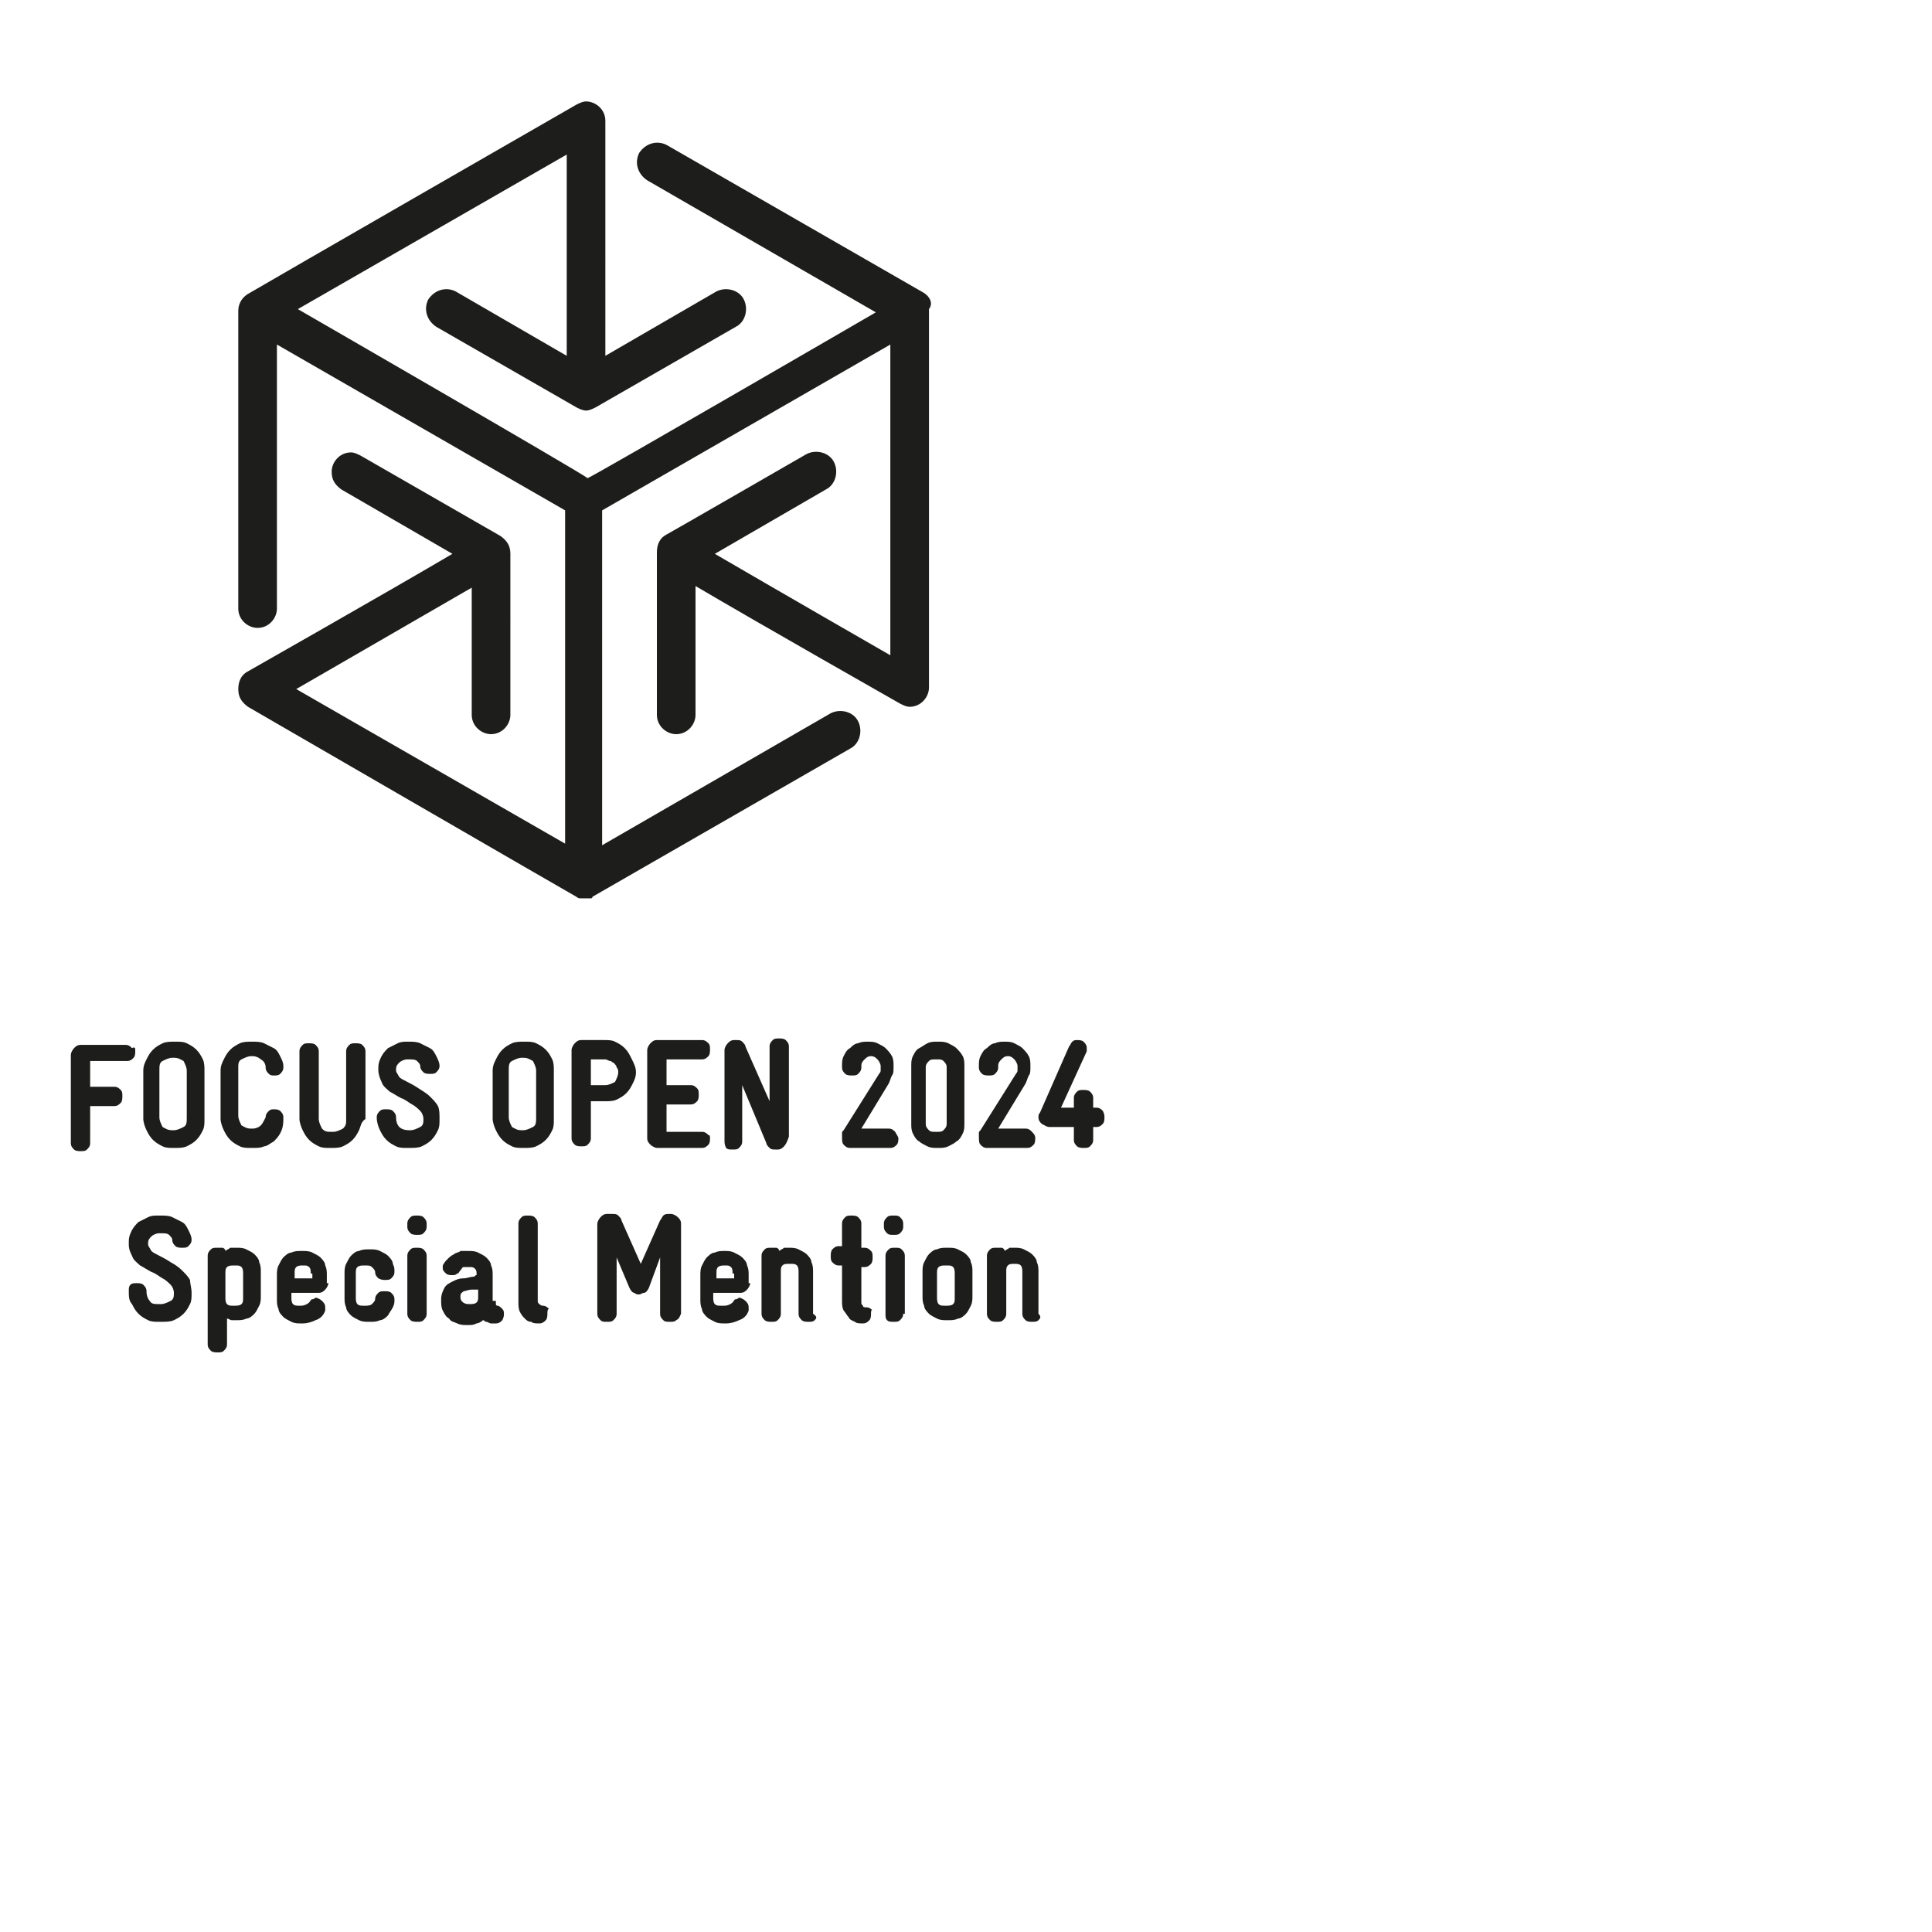
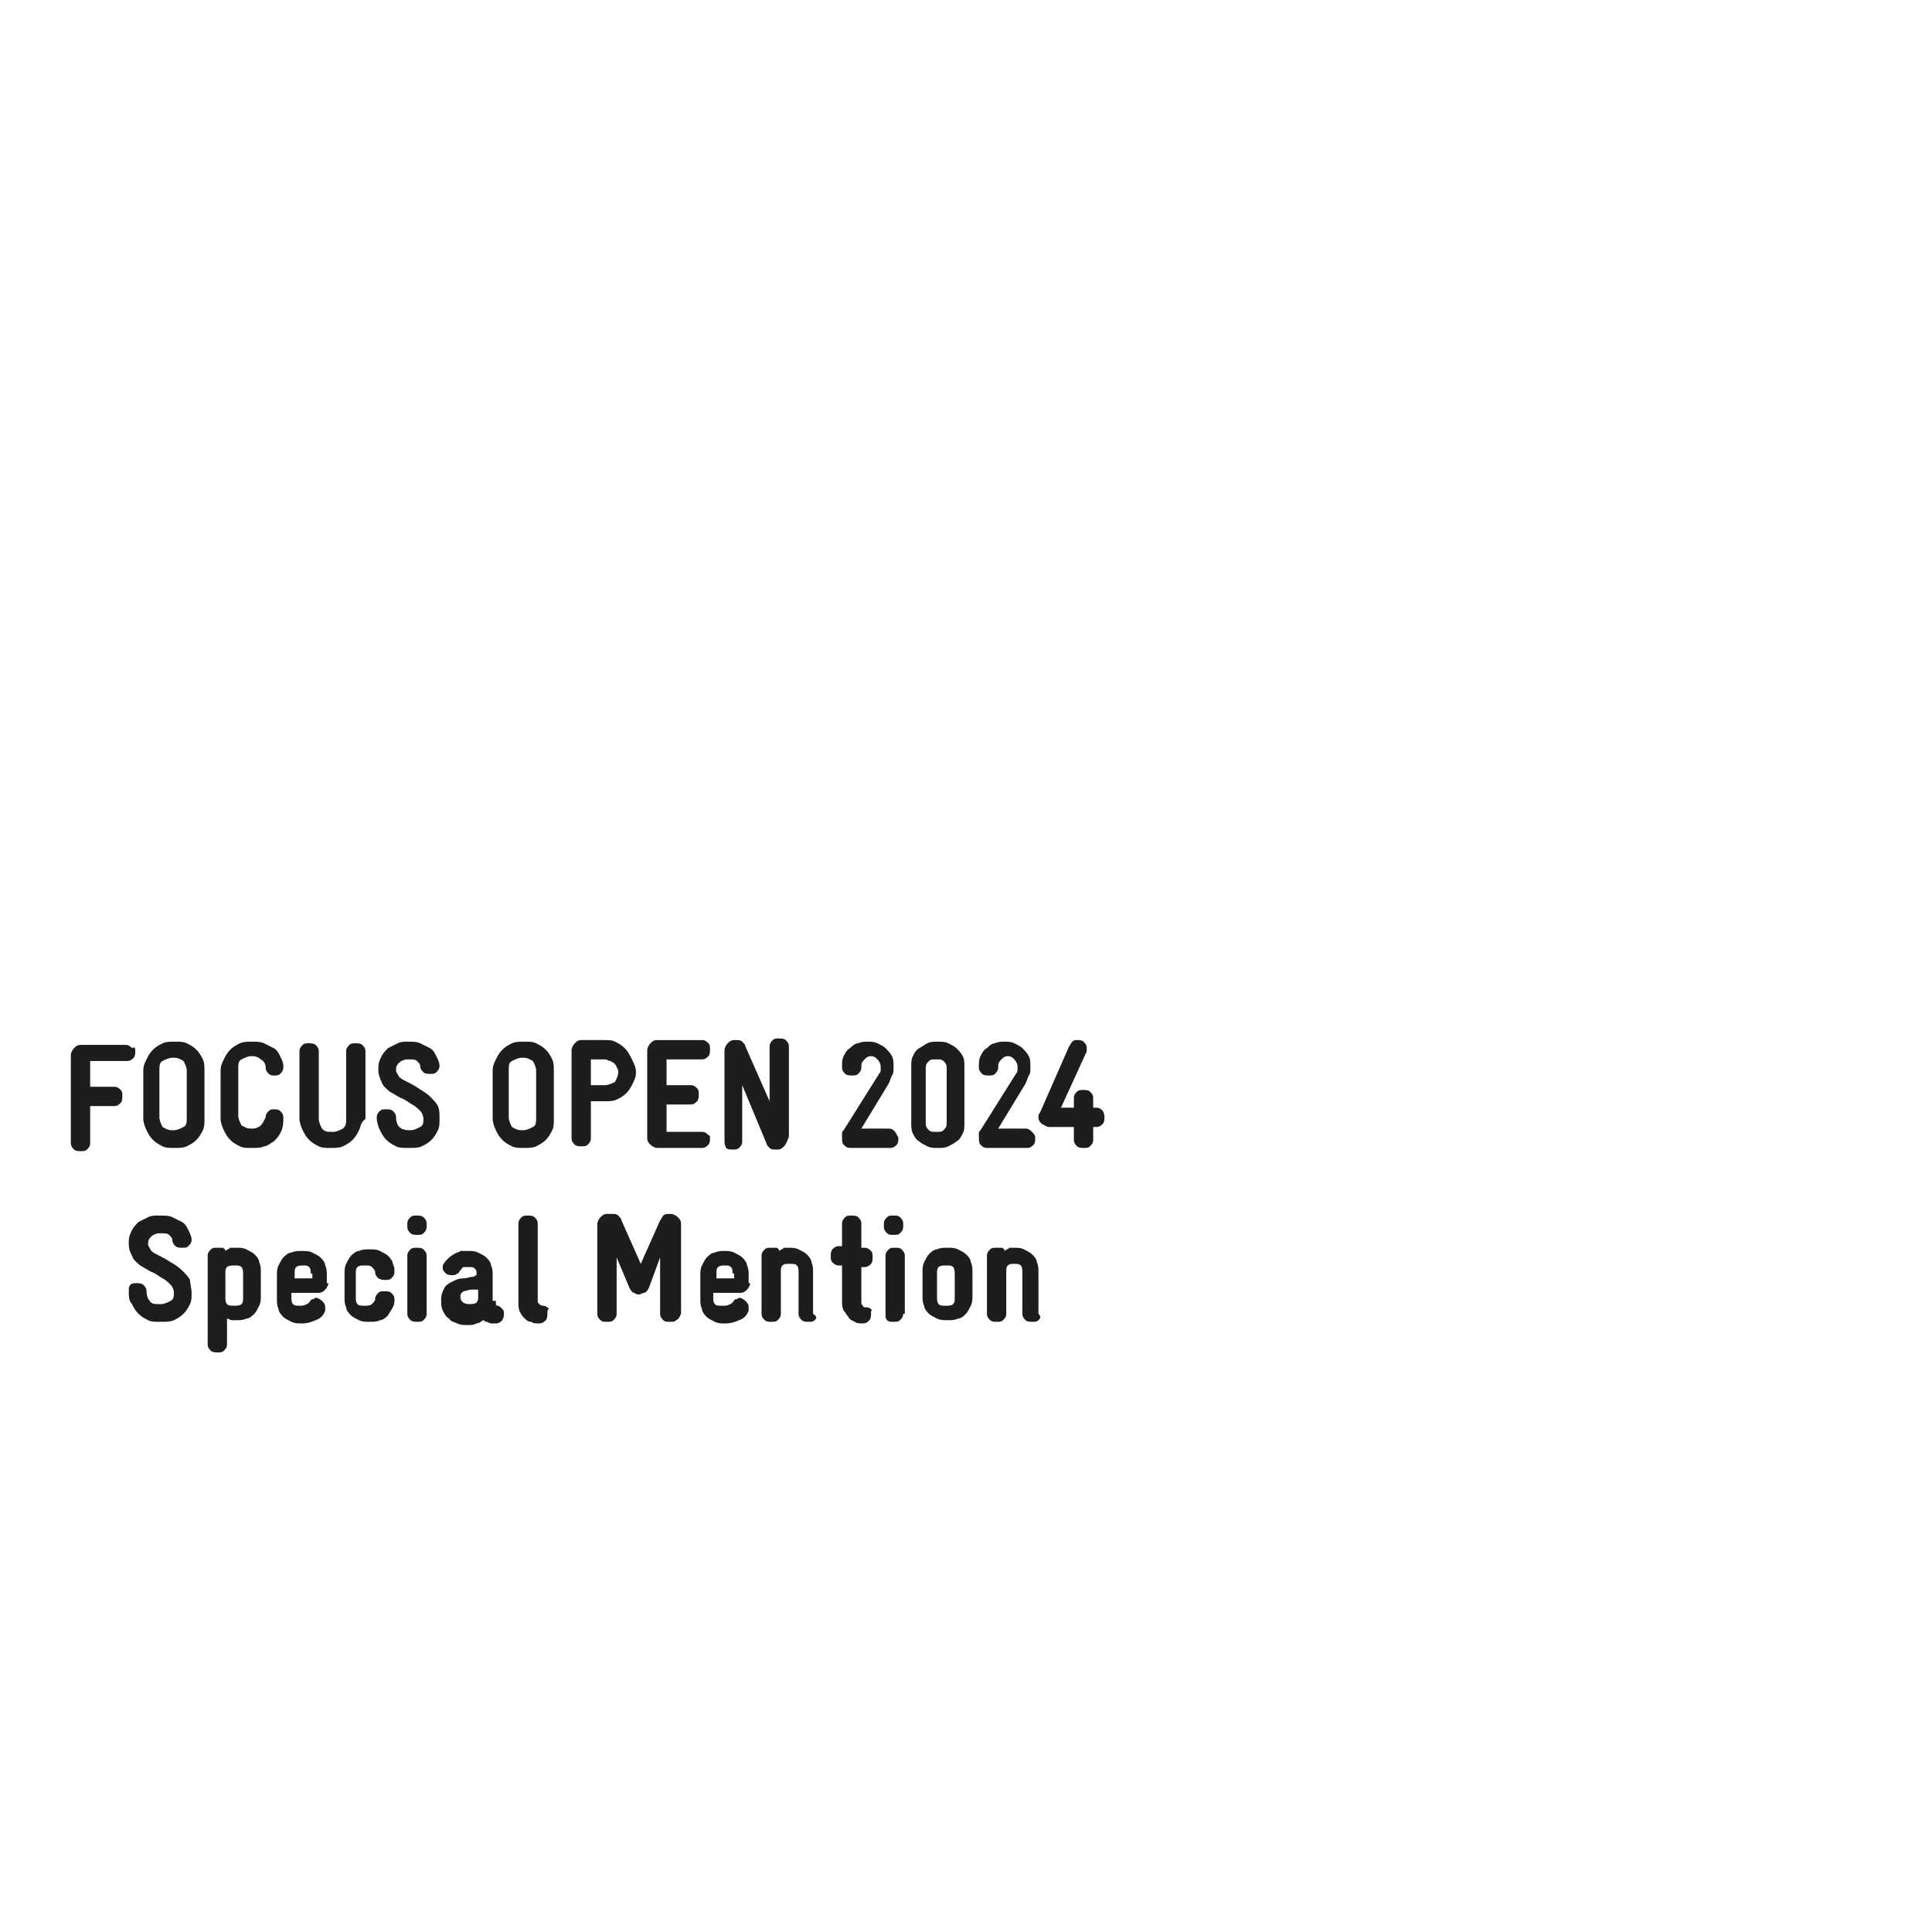
<svg xmlns="http://www.w3.org/2000/svg" version="1.1" id="Ebene_1" x="0px" y="0px" viewBox="0 0 120 120" style="enable-background:new 0 0 120 120;" xml:space="preserve">
  <style type="text/css">
	.st0{fill:#1D1D1B;}
</style>
  <g>
    <g>
      <path class="st0" d="M8.4,65.3c0,0.1,0,0.3-0.1,0.4c-0.1,0.1-0.2,0.2-0.4,0.2H5.6v1.6h1.5c0.2,0,0.3,0.1,0.4,0.2    c0.1,0.1,0.1,0.2,0.1,0.4c0,0.1,0,0.3-0.1,0.4c-0.1,0.1-0.2,0.2-0.4,0.2H5.6v2.3c0,0.2-0.1,0.3-0.2,0.4c-0.1,0.1-0.2,0.1-0.4,0.1    c-0.1,0-0.3,0-0.4-0.1c-0.1-0.1-0.2-0.2-0.2-0.4v-5.5c0-0.1,0.1-0.3,0.2-0.4c0.1-0.1,0.2-0.2,0.4-0.2h2.8c0.2,0,0.3,0.1,0.4,0.2    C8.4,65,8.4,65.1,8.4,65.3z" />
      <path class="st0" d="M12.7,69.5c0,0.3,0,0.5-0.1,0.7c-0.1,0.2-0.2,0.4-0.4,0.6c-0.2,0.2-0.4,0.3-0.6,0.4c-0.2,0.1-0.5,0.1-0.7,0.1    h-0.1c-0.3,0-0.5,0-0.7-0.1c-0.2-0.1-0.4-0.2-0.6-0.4c-0.2-0.2-0.3-0.4-0.4-0.6c-0.1-0.2-0.2-0.5-0.2-0.7v-3    c0-0.3,0.1-0.5,0.2-0.7c0.1-0.2,0.2-0.4,0.4-0.6c0.2-0.2,0.4-0.3,0.6-0.4c0.2-0.1,0.5-0.1,0.7-0.1h0.1c0.3,0,0.5,0,0.7,0.1    c0.2,0.1,0.4,0.2,0.6,0.4c0.2,0.2,0.3,0.4,0.4,0.6c0.1,0.2,0.1,0.5,0.1,0.7V69.5z M11.6,66.5c0-0.2-0.1-0.4-0.2-0.6    c-0.2-0.1-0.3-0.2-0.6-0.2h-0.1c-0.2,0-0.4,0.1-0.6,0.2c-0.2,0.1-0.2,0.3-0.2,0.6v2.9c0,0.2,0.1,0.4,0.2,0.6    c0.2,0.1,0.3,0.2,0.6,0.2h0.1c0.2,0,0.4-0.1,0.6-0.2c0.2-0.1,0.2-0.3,0.2-0.6V66.5z" />
      <path class="st0" d="M17.4,70.4c-0.1,0.2-0.3,0.4-0.4,0.5c-0.2,0.1-0.4,0.3-0.6,0.3c-0.2,0.1-0.4,0.1-0.7,0.1h-0.1    c-0.3,0-0.5,0-0.7-0.1c-0.2-0.1-0.4-0.2-0.6-0.4c-0.2-0.2-0.3-0.4-0.4-0.6c-0.1-0.2-0.2-0.5-0.2-0.7v-3c0-0.3,0.1-0.5,0.2-0.7    c0.1-0.2,0.2-0.4,0.4-0.6c0.2-0.2,0.4-0.3,0.6-0.4c0.2-0.1,0.5-0.1,0.7-0.1h0.1c0.2,0,0.5,0,0.7,0.1c0.2,0.1,0.4,0.2,0.6,0.3    c0.2,0.1,0.3,0.3,0.4,0.5c0.1,0.2,0.2,0.4,0.2,0.6c0,0,0,0,0,0.1c0,0.2-0.1,0.3-0.2,0.4c-0.1,0.1-0.2,0.1-0.4,0.1    c-0.1,0-0.2,0-0.3-0.1c-0.1-0.1-0.2-0.2-0.2-0.4c0-0.2-0.1-0.4-0.3-0.5c-0.1-0.1-0.3-0.2-0.5-0.2h-0.1c-0.2,0-0.4,0.1-0.6,0.2    c-0.2,0.1-0.2,0.3-0.2,0.5v3c0,0.2,0.1,0.4,0.2,0.6c0.2,0.1,0.3,0.2,0.6,0.2h0.1c0.2,0,0.4-0.1,0.5-0.2c0.1-0.1,0.2-0.3,0.3-0.5    c0-0.2,0.1-0.3,0.2-0.4c0.1-0.1,0.2-0.1,0.3-0.1c0.1,0,0.3,0,0.4,0.1c0.1,0.1,0.2,0.2,0.2,0.4v0.1C17.6,70,17.5,70.2,17.4,70.4z" />
      <path class="st0" d="M22.3,70.2c-0.1,0.2-0.2,0.4-0.4,0.6c-0.2,0.2-0.4,0.3-0.6,0.4c-0.2,0.1-0.5,0.1-0.7,0.1h-0.1    c-0.3,0-0.5,0-0.7-0.1c-0.2-0.1-0.4-0.2-0.6-0.4c-0.2-0.2-0.3-0.4-0.4-0.6c-0.1-0.2-0.2-0.5-0.2-0.7v-4.2c0-0.2,0.1-0.3,0.2-0.4    c0.1-0.1,0.2-0.1,0.4-0.1c0.1,0,0.3,0,0.4,0.1c0.1,0.1,0.2,0.2,0.2,0.4v4.2c0,0.2,0.1,0.4,0.2,0.6c0.2,0.2,0.3,0.2,0.6,0.2h0.1    c0.2,0,0.4-0.1,0.6-0.2c0.2-0.2,0.2-0.3,0.2-0.6v-4.2c0-0.2,0.1-0.3,0.2-0.4c0.1-0.1,0.2-0.1,0.4-0.1c0.1,0,0.3,0,0.4,0.1    c0.1,0.1,0.2,0.2,0.2,0.4v4.2C22.4,69.7,22.4,70,22.3,70.2z" />
      <path class="st0" d="M27.3,69.5c0,0.3,0,0.5-0.1,0.7c-0.1,0.2-0.2,0.4-0.4,0.6c-0.2,0.2-0.4,0.3-0.6,0.4c-0.2,0.1-0.5,0.1-0.8,0.1    h-0.1c-0.3,0-0.5,0-0.7-0.1c-0.2-0.1-0.4-0.2-0.6-0.4c-0.2-0.2-0.3-0.4-0.4-0.6c-0.1-0.2-0.2-0.5-0.2-0.8c0-0.2,0.1-0.3,0.2-0.4    c0.1-0.1,0.2-0.1,0.4-0.1c0.1,0,0.3,0,0.4,0.1c0.1,0.1,0.2,0.2,0.2,0.4c0,0.3,0.1,0.5,0.2,0.6c0.1,0.1,0.3,0.2,0.6,0.2h0.1    c0.2,0,0.4-0.1,0.6-0.2c0.2-0.1,0.2-0.3,0.2-0.5c0-0.2-0.1-0.4-0.2-0.5c-0.1-0.1-0.3-0.3-0.5-0.4c-0.2-0.1-0.4-0.3-0.7-0.4    c-0.2-0.1-0.5-0.3-0.7-0.4c-0.2-0.2-0.4-0.3-0.5-0.6c-0.1-0.2-0.2-0.5-0.2-0.7v-0.2c0-0.3,0.1-0.5,0.2-0.7    c0.1-0.2,0.3-0.4,0.4-0.5c0.2-0.1,0.4-0.2,0.6-0.3c0.2-0.1,0.4-0.1,0.6-0.1h0.1c0.2,0,0.5,0,0.7,0.1c0.2,0.1,0.4,0.2,0.6,0.3    c0.2,0.1,0.3,0.3,0.4,0.5c0.1,0.2,0.2,0.4,0.2,0.6c0,0.2-0.1,0.3-0.2,0.4c-0.1,0.1-0.2,0.1-0.4,0.1c-0.1,0-0.3,0-0.4-0.1    c-0.1-0.1-0.2-0.2-0.2-0.4c0-0.1-0.1-0.2-0.2-0.3c-0.1-0.1-0.3-0.1-0.5-0.1h-0.1c-0.2,0-0.4,0.1-0.5,0.2c-0.1,0.1-0.2,0.2-0.2,0.4    v0.1c0,0.1,0.1,0.2,0.2,0.4c0.1,0.1,0.3,0.2,0.5,0.3c0.2,0.1,0.4,0.2,0.7,0.4s0.5,0.3,0.7,0.5c0.2,0.2,0.4,0.4,0.5,0.6    C27.3,68.9,27.3,69.2,27.3,69.5z" />
      <path class="st0" d="M34.4,69.5c0,0.3,0,0.5-0.1,0.7c-0.1,0.2-0.2,0.4-0.4,0.6c-0.2,0.2-0.4,0.3-0.6,0.4c-0.2,0.1-0.5,0.1-0.7,0.1    h-0.1c-0.3,0-0.5,0-0.7-0.1c-0.2-0.1-0.4-0.2-0.6-0.4c-0.2-0.2-0.3-0.4-0.4-0.6c-0.1-0.2-0.2-0.5-0.2-0.7v-3    c0-0.3,0.1-0.5,0.2-0.7c0.1-0.2,0.2-0.4,0.4-0.6c0.2-0.2,0.4-0.3,0.6-0.4c0.2-0.1,0.5-0.1,0.7-0.1h0.1c0.3,0,0.5,0,0.7,0.1    c0.2,0.1,0.4,0.2,0.6,0.4c0.2,0.2,0.3,0.4,0.4,0.6c0.1,0.2,0.1,0.5,0.1,0.7V69.5z M33.3,66.5c0-0.2-0.1-0.4-0.2-0.6    c-0.2-0.1-0.3-0.2-0.6-0.2h-0.1c-0.2,0-0.4,0.1-0.6,0.2c-0.2,0.1-0.2,0.3-0.2,0.6v2.9c0,0.2,0.1,0.4,0.2,0.6    c0.2,0.1,0.3,0.2,0.6,0.2h0.1c0.2,0,0.4-0.1,0.6-0.2c0.2-0.1,0.2-0.3,0.2-0.6V66.5z" />
      <path class="st0" d="M39.5,66.6c0,0.3-0.1,0.5-0.2,0.7c-0.1,0.2-0.2,0.4-0.4,0.6c-0.2,0.2-0.4,0.3-0.6,0.4    c-0.2,0.1-0.5,0.1-0.7,0.1h-0.9v2.3c0,0.2-0.1,0.3-0.2,0.4c-0.1,0.1-0.2,0.1-0.4,0.1c-0.1,0-0.3,0-0.4-0.1    c-0.1-0.1-0.2-0.2-0.2-0.4v-5.5c0-0.1,0.1-0.3,0.2-0.4c0.1-0.1,0.2-0.2,0.4-0.2h1.4c0.3,0,0.5,0,0.7,0.1c0.2,0.1,0.4,0.2,0.6,0.4    c0.2,0.2,0.3,0.4,0.4,0.6C39.4,66.1,39.5,66.3,39.5,66.6z M38.4,66.6c0-0.1,0-0.2-0.1-0.3c0-0.1-0.1-0.2-0.2-0.3    C38,66,38,65.9,37.9,65.9c-0.1,0-0.2-0.1-0.3-0.1h-0.9v1.6h0.9c0.2,0,0.4-0.1,0.6-0.2C38.3,67,38.4,66.8,38.4,66.6z" />
      <path class="st0" d="M44.1,70.7c0,0.1,0,0.3-0.1,0.4c-0.1,0.1-0.2,0.2-0.4,0.2h-2.8c-0.1,0-0.3-0.1-0.4-0.2    c-0.1-0.1-0.2-0.2-0.2-0.4v-5.5c0-0.1,0.1-0.3,0.2-0.4c0.1-0.1,0.2-0.2,0.4-0.2h2.8c0.2,0,0.3,0.1,0.4,0.2    c0.1,0.1,0.1,0.2,0.1,0.4c0,0.1,0,0.3-0.1,0.4c-0.1,0.1-0.2,0.2-0.4,0.2h-2.2v1.6h1.5c0.2,0,0.3,0.1,0.4,0.2    c0.1,0.1,0.1,0.2,0.1,0.4c0,0.1,0,0.3-0.1,0.4c-0.1,0.1-0.2,0.2-0.4,0.2h-1.5v1.7h2.2c0.2,0,0.3,0.1,0.4,0.2    C44.1,70.5,44.1,70.6,44.1,70.7z" />
      <path class="st0" d="M48.7,71.2c-0.1,0.1-0.2,0.2-0.4,0.2h-0.1c-0.2,0-0.3,0-0.4-0.1c-0.1-0.1-0.2-0.2-0.2-0.3l-1.5-3.6v3.5    c0,0.2-0.1,0.3-0.2,0.4c-0.1,0.1-0.2,0.1-0.4,0.1s-0.3,0-0.4-0.1C45,71.1,45,71,45,70.8v-5.6c0-0.1,0.1-0.3,0.2-0.4    c0.1-0.1,0.2-0.2,0.4-0.2h0.1c0.2,0,0.3,0,0.4,0.1c0.1,0.1,0.2,0.2,0.2,0.3l1.5,3.4v-3.4c0-0.2,0.1-0.3,0.2-0.4    c0.1-0.1,0.2-0.1,0.4-0.1c0.1,0,0.3,0,0.4,0.1c0.1,0.1,0.2,0.2,0.2,0.4v5.6C48.9,70.9,48.8,71.1,48.7,71.2z" />
      <path class="st0" d="M55.8,70.7c0,0.1,0,0.3-0.1,0.4c-0.1,0.1-0.2,0.2-0.4,0.2h-2.5c-0.2,0-0.3-0.1-0.4-0.2    c-0.1-0.1-0.1-0.3-0.1-0.5c0-0.1,0-0.1,0-0.2c0-0.1,0-0.1,0.1-0.2l2.2-3.5c0.1-0.1,0.1-0.2,0.1-0.2c0-0.1,0-0.1,0-0.2v-0.1    c0-0.1-0.1-0.3-0.2-0.4c-0.1-0.1-0.2-0.2-0.4-0.2h0c-0.2,0-0.3,0.1-0.4,0.2c-0.1,0.1-0.2,0.2-0.2,0.4v0.1c0,0.2-0.1,0.3-0.2,0.4    c-0.1,0.1-0.2,0.1-0.4,0.1c-0.1,0-0.3,0-0.4-0.1c-0.1-0.1-0.2-0.2-0.2-0.4v-0.1c0-0.2,0-0.4,0.1-0.6c0.1-0.2,0.2-0.4,0.4-0.5    c0.1-0.1,0.3-0.3,0.5-0.3c0.2-0.1,0.4-0.1,0.6-0.1h0c0.2,0,0.4,0,0.6,0.1c0.2,0.1,0.4,0.2,0.5,0.3s0.3,0.3,0.4,0.5    c0.1,0.2,0.1,0.4,0.1,0.6l0,0.1c0,0.2,0,0.4-0.1,0.5c-0.1,0.2-0.1,0.3-0.2,0.5l-1.7,2.8h1.7c0.2,0,0.3,0.1,0.4,0.2    C55.7,70.5,55.8,70.6,55.8,70.7z" />
      <path class="st0" d="M59.9,69.8c0,0.2,0,0.4-0.1,0.6c-0.1,0.2-0.2,0.4-0.4,0.5c-0.1,0.1-0.3,0.2-0.5,0.3c-0.2,0.1-0.4,0.1-0.6,0.1    h-0.1c-0.2,0-0.4,0-0.6-0.1c-0.2-0.1-0.4-0.2-0.5-0.3c-0.2-0.1-0.3-0.3-0.4-0.5c-0.1-0.2-0.1-0.4-0.1-0.6v-3.6    c0-0.2,0-0.4,0.1-0.6s0.2-0.4,0.4-0.5s0.3-0.2,0.5-0.3c0.2-0.1,0.4-0.1,0.6-0.1h0.1c0.2,0,0.4,0,0.6,0.1c0.2,0.1,0.4,0.2,0.5,0.3    c0.1,0.1,0.3,0.3,0.4,0.5c0.1,0.2,0.1,0.4,0.1,0.6V69.8z M58.8,66.3c0-0.2-0.1-0.3-0.2-0.4c-0.1-0.1-0.2-0.1-0.4-0.1h-0.1    c-0.2,0-0.3,0-0.4,0.1c-0.1,0.1-0.2,0.2-0.2,0.4v3.5c0,0.2,0.1,0.3,0.2,0.4c0.1,0.1,0.2,0.1,0.4,0.1h0.1c0.2,0,0.3,0,0.4-0.1    c0.1-0.1,0.2-0.2,0.2-0.4V66.3z" />
      <path class="st0" d="M64.3,70.7c0,0.1,0,0.3-0.1,0.4c-0.1,0.1-0.2,0.2-0.4,0.2h-2.5c-0.2,0-0.3-0.1-0.4-0.2    c-0.1-0.1-0.1-0.3-0.1-0.5c0-0.1,0-0.1,0-0.2c0-0.1,0-0.1,0.1-0.2l2.2-3.5c0.1-0.1,0.1-0.2,0.1-0.2c0-0.1,0-0.1,0-0.2v-0.1    c0-0.1-0.1-0.3-0.2-0.4c-0.1-0.1-0.2-0.2-0.4-0.2h0c-0.2,0-0.3,0.1-0.4,0.2c-0.1,0.1-0.2,0.2-0.2,0.4v0.1c0,0.2-0.1,0.3-0.2,0.4    c-0.1,0.1-0.2,0.1-0.4,0.1c-0.1,0-0.3,0-0.4-0.1c-0.1-0.1-0.2-0.2-0.2-0.4v-0.1c0-0.2,0-0.4,0.1-0.6c0.1-0.2,0.2-0.4,0.4-0.5    c0.1-0.1,0.3-0.3,0.5-0.3c0.2-0.1,0.4-0.1,0.6-0.1h0c0.2,0,0.4,0,0.6,0.1c0.2,0.1,0.4,0.2,0.5,0.3s0.3,0.3,0.4,0.5    c0.1,0.2,0.1,0.4,0.1,0.6l0,0.1c0,0.2,0,0.4-0.1,0.5c-0.1,0.2-0.1,0.3-0.2,0.5l-1.7,2.8h1.7c0.2,0,0.3,0.1,0.4,0.2    C64.3,70.5,64.3,70.6,64.3,70.7z" />
      <path class="st0" d="M68.6,69.4c0,0.1,0,0.3-0.1,0.4c-0.1,0.1-0.2,0.2-0.4,0.2h-0.2v0.8c0,0.2-0.1,0.3-0.2,0.4    c-0.1,0.1-0.2,0.1-0.4,0.1c-0.1,0-0.3,0-0.4-0.1c-0.1-0.1-0.2-0.2-0.2-0.4V70h-1.5c-0.2,0-0.3-0.1-0.5-0.2    c-0.1-0.1-0.2-0.2-0.2-0.4c0-0.1,0-0.2,0.1-0.3l1.8-4.1c0.1-0.1,0.1-0.2,0.2-0.3c0.1-0.1,0.2-0.1,0.3-0.1c0.1,0,0.3,0,0.4,0.1    c0.1,0.1,0.2,0.2,0.2,0.4c0,0.1,0,0.2,0,0.2l-1.6,3.5h0.8v-0.6c0-0.2,0.1-0.3,0.2-0.4c0.1-0.1,0.2-0.1,0.4-0.1    c0.1,0,0.3,0,0.4,0.1c0.1,0.1,0.2,0.2,0.2,0.4v0.6h0.2c0.2,0,0.3,0.1,0.4,0.2C68.6,69.2,68.6,69.3,68.6,69.4z" />
      <path class="st0" d="M11.9,80.3c0,0.3,0,0.5-0.1,0.7c-0.1,0.2-0.2,0.4-0.4,0.6c-0.2,0.2-0.4,0.3-0.6,0.4c-0.2,0.1-0.5,0.1-0.8,0.1    H9.9c-0.3,0-0.5,0-0.7-0.1c-0.2-0.1-0.4-0.2-0.6-0.4c-0.2-0.2-0.3-0.4-0.4-0.6C8,80.8,8,80.5,8,80.2C8,80,8,79.9,8.1,79.8    c0.1-0.1,0.2-0.1,0.4-0.1c0.1,0,0.3,0,0.4,0.1C9,79.9,9.1,80,9.1,80.2c0,0.3,0.1,0.5,0.2,0.6C9.4,81,9.6,81,9.9,81H10    c0.2,0,0.4-0.1,0.6-0.2c0.2-0.1,0.2-0.3,0.2-0.5c0-0.2-0.1-0.4-0.2-0.5c-0.1-0.1-0.3-0.3-0.5-0.4c-0.2-0.1-0.4-0.3-0.7-0.4    c-0.2-0.1-0.5-0.3-0.7-0.4c-0.2-0.2-0.4-0.3-0.5-0.6C8.1,77.8,8,77.6,8,77.3v-0.2c0-0.3,0.1-0.5,0.2-0.7c0.1-0.2,0.3-0.4,0.4-0.5    c0.2-0.1,0.4-0.2,0.6-0.3c0.2-0.1,0.4-0.1,0.6-0.1H10c0.2,0,0.5,0,0.7,0.1c0.2,0.1,0.4,0.2,0.6,0.3c0.2,0.1,0.3,0.3,0.4,0.5    c0.1,0.2,0.2,0.4,0.2,0.6c0,0.2-0.1,0.3-0.2,0.4c-0.1,0.1-0.2,0.1-0.4,0.1c-0.1,0-0.3,0-0.4-0.1c-0.1-0.1-0.2-0.2-0.2-0.4    c0-0.1-0.1-0.2-0.2-0.3c-0.1-0.1-0.3-0.1-0.5-0.1H9.9c-0.2,0-0.4,0.1-0.5,0.2c-0.1,0.1-0.2,0.2-0.2,0.4v0.1c0,0.1,0.1,0.2,0.2,0.4    c0.1,0.1,0.3,0.2,0.5,0.3c0.2,0.1,0.4,0.2,0.7,0.4c0.2,0.1,0.5,0.3,0.7,0.5c0.2,0.2,0.4,0.4,0.5,0.6C11.8,79.7,11.9,80,11.9,80.3z    " />
      <path class="st0" d="M16.2,80.5c0,0.2,0,0.4-0.1,0.6c-0.1,0.2-0.2,0.4-0.3,0.5c-0.1,0.1-0.3,0.3-0.5,0.3c-0.2,0.1-0.4,0.1-0.6,0.1    h0c-0.1,0-0.2,0-0.3,0c-0.1,0-0.2-0.1-0.3-0.1v1.6c0,0.2-0.1,0.3-0.2,0.4c-0.1,0.1-0.2,0.1-0.4,0.1c-0.1,0-0.3,0-0.4-0.1    c-0.1-0.1-0.2-0.2-0.2-0.4V78c0-0.2,0.1-0.3,0.2-0.4c0.1-0.1,0.2-0.1,0.4-0.1c0.1,0,0.2,0,0.3,0c0.1,0,0.2,0.1,0.2,0.2    c0.1-0.1,0.2-0.1,0.3-0.2c0.1,0,0.2,0,0.3,0h0.1c0.2,0,0.4,0,0.6,0.1c0.2,0.1,0.4,0.2,0.5,0.3c0.1,0.1,0.3,0.3,0.3,0.5    c0.1,0.2,0.1,0.4,0.1,0.6V80.5z M15.1,79.1c0-0.1,0-0.3-0.1-0.4c-0.1-0.1-0.2-0.1-0.4-0.1h-0.1c-0.1,0-0.3,0-0.4,0.1    C14,78.8,14,78.9,14,79.1v1.5c0,0.1,0,0.3,0.1,0.4c0.1,0.1,0.2,0.1,0.4,0.1h0.1c0.1,0,0.3,0,0.4-0.1c0.1-0.1,0.1-0.2,0.1-0.4V79.1    z" />
      <path class="st0" d="M20.4,79.7c0,0.1-0.1,0.3-0.2,0.4c-0.1,0.1-0.2,0.2-0.4,0.2h-1.7v0.3c0,0.1,0,0.3,0.1,0.4    c0.1,0.1,0.2,0.1,0.4,0.1h0.1c0.2,0,0.4-0.1,0.5-0.2c0.1-0.1,0.1-0.2,0.2-0.2c0.1,0,0.2-0.1,0.2-0.1c0.1,0,0.3,0.1,0.4,0.2    c0.1,0.1,0.2,0.2,0.2,0.4c0,0.1,0,0.1,0,0.2c-0.1,0.3-0.3,0.5-0.6,0.6c-0.2,0.1-0.5,0.2-0.8,0.2h-0.1c-0.2,0-0.4,0-0.6-0.1    c-0.2-0.1-0.4-0.2-0.5-0.3c-0.1-0.1-0.3-0.3-0.3-0.5c-0.1-0.2-0.1-0.4-0.1-0.6v-1.5c0-0.2,0-0.4,0.1-0.6c0.1-0.2,0.2-0.4,0.3-0.5    c0.1-0.1,0.3-0.3,0.5-0.3c0.2-0.1,0.4-0.1,0.6-0.1h0.1c0.2,0,0.4,0,0.6,0.1c0.2,0.1,0.4,0.2,0.5,0.3c0.1,0.1,0.3,0.3,0.3,0.5    c0.1,0.2,0.1,0.4,0.1,0.6V79.7z M19.3,79.1c0-0.2,0-0.3-0.1-0.4c-0.1-0.1-0.2-0.1-0.3-0.1h-0.1c-0.1,0-0.3,0-0.4,0.1    c-0.1,0.1-0.1,0.2-0.1,0.4v0.3h1.1V79.1z" />
      <path class="st0" d="M24.5,80.7c0,0.2,0,0.3-0.1,0.5c-0.1,0.2-0.2,0.3-0.3,0.5c-0.1,0.1-0.3,0.3-0.5,0.3c-0.2,0.1-0.4,0.1-0.6,0.1    h-0.1c-0.2,0-0.4,0-0.6-0.1c-0.2-0.1-0.4-0.2-0.5-0.3c-0.1-0.1-0.3-0.3-0.3-0.5c-0.1-0.2-0.1-0.4-0.1-0.6v-1.5    c0-0.2,0-0.4,0.1-0.6c0.1-0.2,0.2-0.4,0.3-0.5c0.1-0.1,0.3-0.3,0.5-0.3c0.2-0.1,0.4-0.1,0.6-0.1h0.1c0.2,0,0.4,0,0.6,0.1    c0.2,0.1,0.4,0.2,0.5,0.3c0.1,0.1,0.3,0.3,0.3,0.5c0.1,0.2,0.1,0.3,0.1,0.5c0,0.2-0.1,0.3-0.2,0.4c-0.1,0.1-0.2,0.1-0.4,0.1    c-0.1,0-0.2,0-0.4-0.1c-0.1-0.1-0.2-0.2-0.2-0.4c0-0.1-0.1-0.2-0.2-0.3c-0.1-0.1-0.2-0.1-0.4-0.1h-0.1c-0.1,0-0.3,0-0.4,0.1    c-0.1,0.1-0.1,0.2-0.1,0.4v1.5c0,0.1,0,0.3,0.1,0.4c0.1,0.1,0.2,0.1,0.4,0.1h0.1c0.1,0,0.3,0,0.4-0.1c0.1-0.1,0.2-0.2,0.2-0.3    c0-0.2,0.1-0.3,0.2-0.4c0.1-0.1,0.2-0.1,0.4-0.1c0.1,0,0.3,0,0.4,0.1C24.4,80.4,24.5,80.5,24.5,80.7z" />
      <path class="st0" d="M26.5,81.6c0,0.2-0.1,0.3-0.2,0.4s-0.2,0.1-0.4,0.1c-0.1,0-0.3,0-0.4-0.1s-0.2-0.2-0.2-0.4V78    c0-0.2,0.1-0.3,0.2-0.4s0.2-0.1,0.4-0.1c0.1,0,0.3,0,0.4,0.1s0.2,0.2,0.2,0.4V81.6z M26.5,76.2c0,0.2-0.1,0.3-0.2,0.4    s-0.2,0.1-0.4,0.1c-0.1,0-0.3,0-0.4-0.1c-0.1-0.1-0.2-0.2-0.2-0.4V76c0-0.2,0.1-0.3,0.2-0.4c0.1-0.1,0.2-0.1,0.4-0.1    c0.1,0,0.3,0,0.4,0.1s0.2,0.2,0.2,0.4V76.2z" />
      <path class="st0" d="M30.8,80.8c0,0.1,0,0.1,0,0.2c0,0.1,0.1,0.1,0.1,0.1c0.1,0,0.2,0.1,0.3,0.2c0.1,0.1,0.1,0.2,0.1,0.3    c0,0.1,0,0.2-0.1,0.4c-0.1,0.1-0.2,0.2-0.4,0.2c-0.1,0-0.1,0-0.2,0c-0.1,0-0.1,0-0.1,0c-0.1,0-0.2-0.1-0.3-0.1    c-0.1,0-0.1-0.1-0.2-0.1c-0.1,0.1-0.3,0.2-0.4,0.2c-0.2,0.1-0.3,0.1-0.5,0.1h-0.1c-0.2,0-0.4,0-0.6-0.1c-0.2-0.1-0.4-0.1-0.5-0.3    c-0.2-0.1-0.3-0.3-0.4-0.5c-0.1-0.2-0.1-0.4-0.1-0.7v0c0-0.3,0.1-0.5,0.2-0.7c0.1-0.2,0.3-0.3,0.5-0.4c0.2-0.1,0.4-0.2,0.7-0.2    c0.2,0,0.4-0.1,0.6-0.1c0.1,0,0.1-0.1,0.2-0.1c0,0,0-0.1,0-0.1c0-0.1,0-0.2-0.1-0.3c-0.1-0.1-0.2-0.1-0.3-0.1h-0.1    c-0.1,0-0.2,0-0.3,0c-0.1,0-0.1,0.1-0.2,0.2c-0.1,0.1-0.1,0.2-0.2,0.2c-0.1,0.1-0.2,0.1-0.3,0.1c-0.1,0-0.3,0-0.4-0.1    c-0.1-0.1-0.2-0.2-0.2-0.3c0,0,0-0.1,0-0.1c0,0,0-0.1,0-0.1c0.1-0.2,0.2-0.3,0.3-0.4c0.1-0.1,0.2-0.2,0.4-0.3    c0.1-0.1,0.3-0.1,0.4-0.2c0.1,0,0.3,0,0.4,0h0.1c0.2,0,0.4,0,0.6,0.1c0.2,0.1,0.4,0.2,0.5,0.3c0.1,0.1,0.3,0.3,0.3,0.5    c0.1,0.2,0.1,0.4,0.1,0.6V80.8z M29.7,80.1c-0.1,0-0.1,0-0.2,0c-0.1,0-0.1,0-0.2,0c-0.2,0-0.4,0.1-0.5,0.1    c-0.1,0.1-0.2,0.1-0.2,0.3v0.1c0,0.2,0.2,0.4,0.5,0.4h0.1c0.1,0,0.3,0,0.4-0.1c0.1-0.1,0.1-0.2,0.1-0.4V80.1z" />
      <path class="st0" d="M34,81.6c0,0.1,0,0.3-0.1,0.4c-0.1,0.1-0.2,0.2-0.4,0.2c-0.2,0-0.4,0-0.5-0.1c-0.2,0-0.3-0.1-0.4-0.2    c-0.1-0.1-0.2-0.2-0.3-0.4c-0.1-0.2-0.1-0.4-0.1-0.6V76c0-0.2,0.1-0.3,0.2-0.4s0.2-0.1,0.4-0.1c0.1,0,0.3,0,0.4,0.1    c0.1,0.1,0.2,0.2,0.2,0.4v4.8c0,0.1,0,0.1,0.1,0.2c0,0,0.1,0.1,0.2,0.1c0.2,0,0.3,0.1,0.4,0.2C34,81.3,34,81.5,34,81.6z" />
      <path class="st0" d="M42,82c-0.1,0.1-0.2,0.1-0.4,0.1s-0.3,0-0.4-0.1c-0.1-0.1-0.2-0.2-0.2-0.4v-3.5L40.3,80    c-0.1,0.2-0.2,0.3-0.3,0.3c-0.1,0-0.2,0.1-0.3,0.1c-0.1,0-0.2,0-0.3-0.1c-0.1,0-0.2-0.1-0.3-0.3l-0.8-1.9v3.5    c0,0.2-0.1,0.3-0.2,0.4c-0.1,0.1-0.2,0.1-0.4,0.1s-0.3,0-0.4-0.1c-0.1-0.1-0.2-0.2-0.2-0.4V76c0-0.1,0.1-0.3,0.2-0.4    c0.1-0.1,0.2-0.2,0.4-0.2H38c0.2,0,0.3,0,0.4,0.1c0.1,0.1,0.2,0.2,0.2,0.3l1.2,2.7l1.2-2.7c0.1-0.1,0.1-0.2,0.2-0.3    c0.1-0.1,0.2-0.1,0.4-0.1h0.1c0.1,0,0.3,0.1,0.4,0.2c0.1,0.1,0.2,0.2,0.2,0.4v5.6C42.2,81.8,42.2,81.9,42,82z" />
      <path class="st0" d="M46.6,79.7c0,0.1-0.1,0.3-0.2,0.4c-0.1,0.1-0.2,0.2-0.4,0.2h-1.7v0.3c0,0.1,0,0.3,0.1,0.4s0.2,0.1,0.4,0.1H45    c0.2,0,0.4-0.1,0.5-0.2c0.1-0.1,0.1-0.2,0.2-0.2c0.1,0,0.2-0.1,0.2-0.1c0.1,0,0.3,0.1,0.4,0.2c0.1,0.1,0.2,0.2,0.2,0.4    c0,0.1,0,0.1,0,0.2c-0.1,0.3-0.3,0.5-0.6,0.6c-0.2,0.1-0.5,0.2-0.8,0.2h-0.1c-0.2,0-0.4,0-0.6-0.1c-0.2-0.1-0.4-0.2-0.5-0.3    c-0.1-0.1-0.3-0.3-0.3-0.5c-0.1-0.2-0.1-0.4-0.1-0.6v-1.5c0-0.2,0-0.4,0.1-0.6c0.1-0.2,0.2-0.4,0.3-0.5c0.1-0.1,0.3-0.3,0.5-0.3    c0.2-0.1,0.4-0.1,0.6-0.1H45c0.2,0,0.4,0,0.6,0.1c0.2,0.1,0.4,0.2,0.5,0.3c0.1,0.1,0.3,0.3,0.3,0.5c0.1,0.2,0.1,0.4,0.1,0.6V79.7z     M45.5,79.1c0-0.2,0-0.3-0.1-0.4c-0.1-0.1-0.2-0.1-0.3-0.1h-0.1c-0.1,0-0.3,0-0.4,0.1c-0.1,0.1-0.1,0.2-0.1,0.4v0.3h1.1V79.1z" />
      <path class="st0" d="M50.6,82c-0.1,0.1-0.2,0.1-0.4,0.1c-0.1,0-0.3,0-0.4-0.1s-0.2-0.2-0.2-0.4v-2.6c0-0.1,0-0.3-0.1-0.4    c-0.1-0.1-0.2-0.1-0.4-0.1h-0.1c-0.2,0-0.3,0-0.4,0.1c-0.1,0.1-0.1,0.2-0.1,0.4v2.6c0,0.2-0.1,0.3-0.2,0.4    c-0.1,0.1-0.2,0.1-0.4,0.1c-0.1,0-0.3,0-0.4-0.1c-0.1-0.1-0.2-0.2-0.2-0.4V78c0-0.2,0.1-0.3,0.2-0.4s0.2-0.1,0.4-0.1    c0.1,0,0.2,0,0.3,0c0.1,0,0.2,0.1,0.2,0.2c0.1-0.1,0.2-0.1,0.3-0.2c0.1,0,0.2,0,0.3,0h0c0.2,0,0.4,0,0.6,0.1    c0.2,0.1,0.4,0.2,0.5,0.3c0.1,0.1,0.3,0.3,0.3,0.5c0.1,0.2,0.1,0.4,0.1,0.6v2.6C50.8,81.8,50.7,81.9,50.6,82z" />
      <path class="st0" d="M54.1,81.6c0,0.1,0,0.3-0.1,0.4c-0.1,0.1-0.2,0.2-0.4,0.2c-0.2,0-0.4,0-0.5-0.1c-0.2-0.1-0.3-0.1-0.4-0.3    c-0.1-0.1-0.2-0.3-0.3-0.4c-0.1-0.2-0.1-0.4-0.1-0.6v-2.2h-0.2c-0.2,0-0.3-0.1-0.4-0.2c-0.1-0.1-0.1-0.2-0.1-0.4    c0-0.1,0-0.3,0.1-0.4c0.1-0.1,0.2-0.2,0.4-0.2h0.2V76c0-0.2,0.1-0.3,0.2-0.4c0.1-0.1,0.2-0.1,0.4-0.1c0.1,0,0.3,0,0.4,0.1    c0.1,0.1,0.2,0.2,0.2,0.4v1.5h0.2c0.2,0,0.3,0.1,0.4,0.2c0.1,0.1,0.1,0.2,0.1,0.4c0,0.1,0,0.3-0.1,0.4c-0.1,0.1-0.2,0.2-0.4,0.2    h-0.2v2.2c0,0.1,0,0.1,0.1,0.2c0,0.1,0.1,0.1,0.2,0.1c0.2,0,0.3,0.1,0.4,0.2C54.1,81.3,54.1,81.5,54.1,81.6z" />
      <path class="st0" d="M56.1,81.6c0,0.2-0.1,0.3-0.2,0.4c-0.1,0.1-0.2,0.1-0.4,0.1s-0.3,0-0.4-0.1C55,81.9,55,81.8,55,81.6V78    c0-0.2,0.1-0.3,0.2-0.4c0.1-0.1,0.2-0.1,0.4-0.1s0.3,0,0.4,0.1c0.1,0.1,0.2,0.2,0.2,0.4V81.6z M56.1,76.2c0,0.2-0.1,0.3-0.2,0.4    c-0.1,0.1-0.2,0.1-0.4,0.1s-0.3,0-0.4-0.1c-0.1-0.1-0.2-0.2-0.2-0.4V76c0-0.2,0.1-0.3,0.2-0.4c0.1-0.1,0.2-0.1,0.4-0.1    s0.3,0,0.4,0.1c0.1,0.1,0.2,0.2,0.2,0.4V76.2z" />
      <path class="st0" d="M60.4,80.5c0,0.2,0,0.4-0.1,0.6c-0.1,0.2-0.2,0.4-0.3,0.5c-0.1,0.1-0.3,0.3-0.5,0.3c-0.2,0.1-0.4,0.1-0.6,0.1    h-0.1c-0.2,0-0.4,0-0.6-0.1c-0.2-0.1-0.4-0.2-0.5-0.3c-0.1-0.1-0.3-0.3-0.3-0.5c-0.1-0.2-0.1-0.4-0.1-0.6v-1.5    c0-0.2,0-0.4,0.1-0.6c0.1-0.2,0.2-0.4,0.3-0.5c0.1-0.1,0.3-0.3,0.5-0.3c0.2-0.1,0.4-0.1,0.6-0.1h0.1c0.2,0,0.4,0,0.6,0.1    c0.2,0.1,0.4,0.2,0.5,0.3c0.1,0.1,0.3,0.3,0.3,0.5c0.1,0.2,0.1,0.4,0.1,0.6V80.5z M59.3,79.1c0-0.1,0-0.3-0.1-0.4    c-0.1-0.1-0.2-0.1-0.4-0.1h-0.1c-0.1,0-0.3,0-0.4,0.1c-0.1,0.1-0.1,0.2-0.1,0.4v1.5c0,0.1,0,0.3,0.1,0.4c0.1,0.1,0.2,0.1,0.4,0.1    h0.1c0.1,0,0.3,0,0.4-0.1c0.1-0.1,0.1-0.2,0.1-0.4V79.1z" />
      <path class="st0" d="M64.5,82c-0.1,0.1-0.2,0.1-0.4,0.1c-0.1,0-0.3,0-0.4-0.1c-0.1-0.1-0.2-0.2-0.2-0.4v-2.6c0-0.1,0-0.3-0.1-0.4    c-0.1-0.1-0.2-0.1-0.4-0.1H63c-0.2,0-0.3,0-0.4,0.1c-0.1,0.1-0.1,0.2-0.1,0.4v2.6c0,0.2-0.1,0.3-0.2,0.4c-0.1,0.1-0.2,0.1-0.4,0.1    c-0.1,0-0.3,0-0.4-0.1c-0.1-0.1-0.2-0.2-0.2-0.4V78c0-0.2,0.1-0.3,0.2-0.4s0.2-0.1,0.4-0.1c0.1,0,0.2,0,0.3,0    c0.1,0,0.2,0.1,0.2,0.2c0.1-0.1,0.2-0.1,0.3-0.2c0.1,0,0.2,0,0.3,0h0c0.2,0,0.4,0,0.6,0.1c0.2,0.1,0.4,0.2,0.5,0.3    c0.1,0.1,0.3,0.3,0.3,0.5c0.1,0.2,0.1,0.4,0.1,0.6v2.6C64.7,81.8,64.6,81.9,64.5,82z" />
    </g>
-     <path class="st0" d="M57.4,18.2L57.4,18.2c0,0-16-9.2-16-9.2c-0.6-0.3-1.3-0.1-1.7,0.5c-0.3,0.6-0.1,1.3,0.5,1.7l14.2,8.2   c0,0-17.4,10.1-17.9,10.3C36,29.3,18.5,19.2,18.5,19.2l16.7-9.6v12.5l-6.9-4c-0.6-0.3-1.3-0.1-1.7,0.5c-0.3,0.6-0.1,1.3,0.5,1.7   l8.7,5c0,0,0,0,0,0c0.2,0.1,0.4,0.2,0.6,0.2c0.2,0,0.4-0.1,0.6-0.2c0,0,0,0,0,0l8.7-5c0.6-0.3,0.8-1.1,0.5-1.7   c-0.3-0.6-1.1-0.8-1.7-0.5l-6.9,4V7.5c0-0.7-0.6-1.2-1.2-1.2c-0.2,0-0.4,0.1-0.6,0.2c0,0-19.3,11.1-20.3,11.7   c-0.4,0.2-0.7,0.6-0.7,1.1c0,0,0,18.5,0,18.5c0,0.7,0.6,1.2,1.2,1.2c0.7,0,1.2-0.6,1.2-1.2V21.4l17.9,10.3v20.7l-16.7-9.6l10.9-6.3   v7.9c0,0.7,0.6,1.2,1.2,1.2c0.7,0,1.2-0.6,1.2-1.2V34.4c0,0,0,0,0,0c0-0.5-0.2-0.8-0.6-1.1c0,0-8.7-5-8.7-5   c-0.2-0.1-0.4-0.2-0.6-0.2c-0.7,0-1.2,0.6-1.2,1.2c0,0.5,0.2,0.8,0.6,1.1c0,0,6.9,4,6.9,4c-3.9,2.3-12.7,7.3-12.7,7.3   c-0.4,0.2-0.6,0.6-0.6,1.1c0,0.5,0.2,0.8,0.6,1.1c0,0,20.2,11.7,20.4,11.8c0.1,0.1,0.2,0.1,0.3,0.1c0,0,0,0,0,0c0,0,0.1,0,0.1,0   c0,0,0,0,0,0c0.1,0,0.1,0,0.2,0h0c0,0,0,0,0,0c0,0,0,0,0,0c0,0,0.1,0,0.1,0c0,0,0,0,0,0c0,0,0.1,0,0.1,0c0,0,0,0,0,0   c0,0,0.1,0,0.1,0c0,0,0,0,0,0c0,0,0.1,0,0.1-0.1c0,0,0,0,0,0l16-9.2c0.6-0.3,0.8-1.1,0.5-1.7c-0.3-0.6-1.1-0.8-1.7-0.5l-14.2,8.2   V31.7l17.9-10.3v19.3c0,0-7.3-4.2-10.9-6.3l6.9-4c0.6-0.3,0.8-1.1,0.5-1.7c-0.3-0.6-1.1-0.8-1.7-0.5c0,0-8.5,4.9-8.7,5c0,0,0,0,0,0   c-0.4,0.2-0.6,0.6-0.6,1.1v10.1c0,0.7,0.6,1.2,1.2,1.2c0.7,0,1.2-0.6,1.2-1.2v-8c3.9,2.3,12.7,7.3,12.7,7.3   c0.2,0.1,0.4,0.2,0.6,0.2c0.7,0,1.2-0.6,1.2-1.2c0,0,0-23.5,0-23.5C58,18.8,57.7,18.4,57.4,18.2L57.4,18.2z" />
  </g>
</svg>